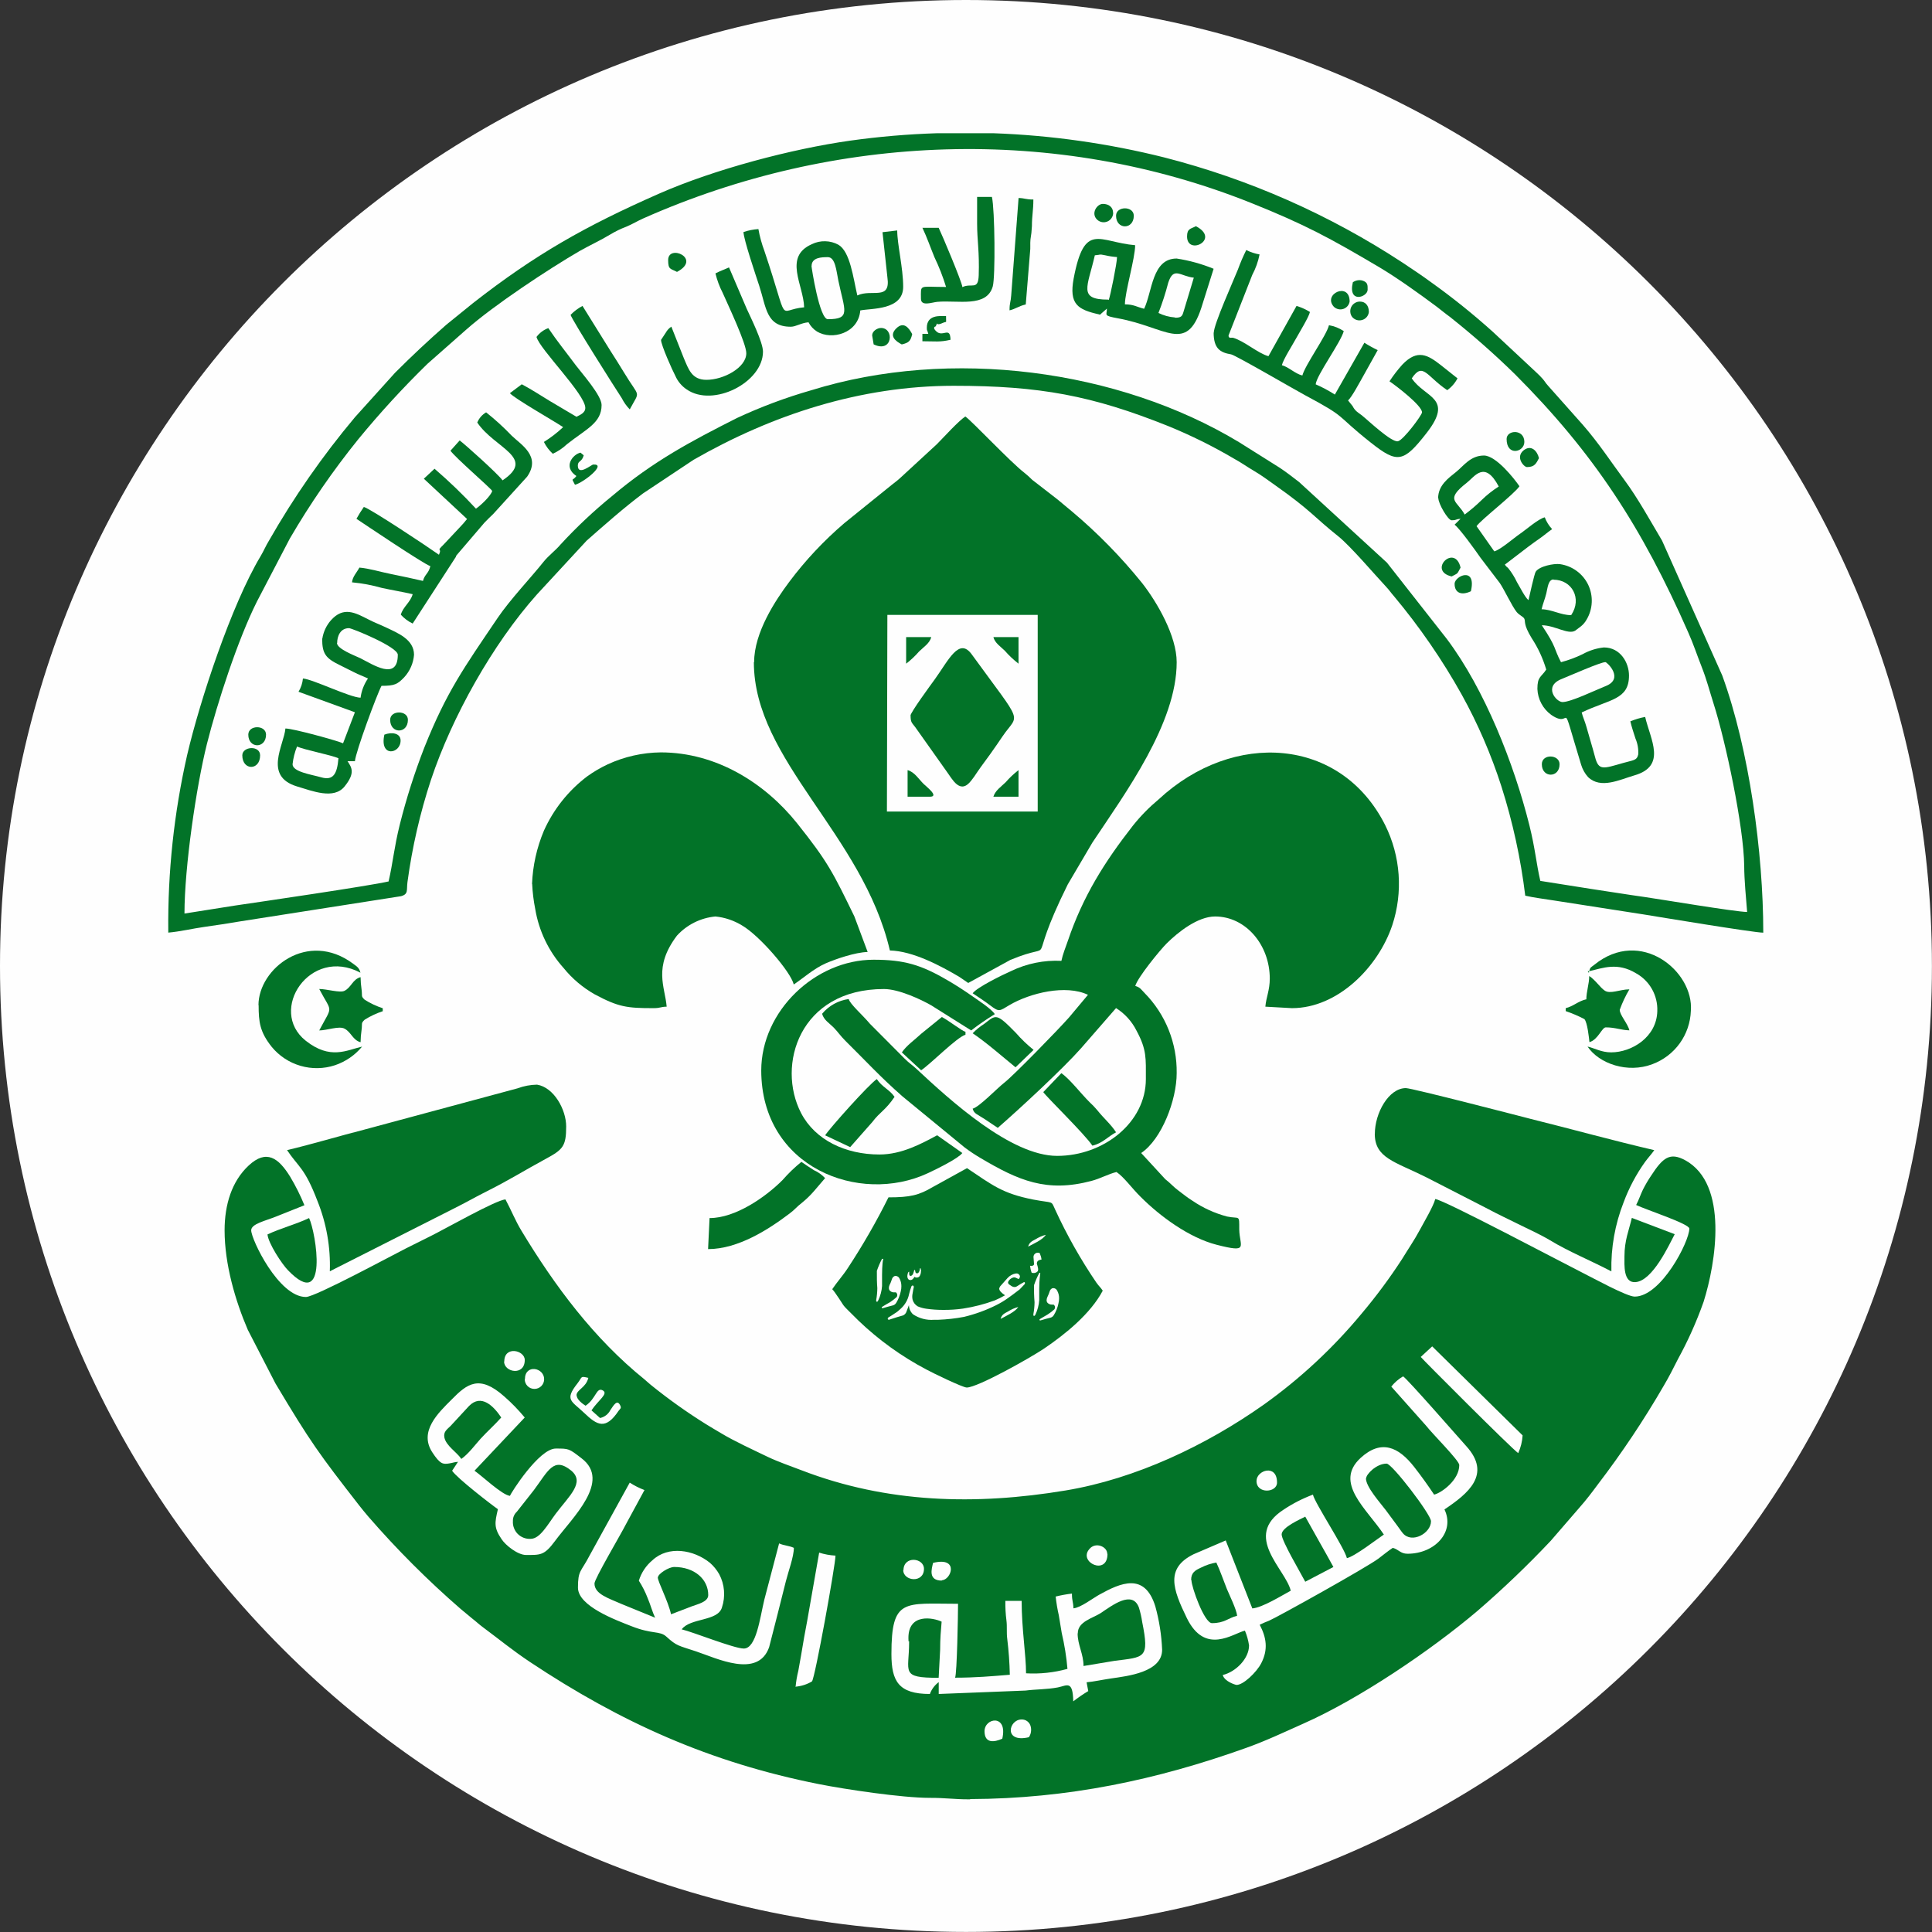
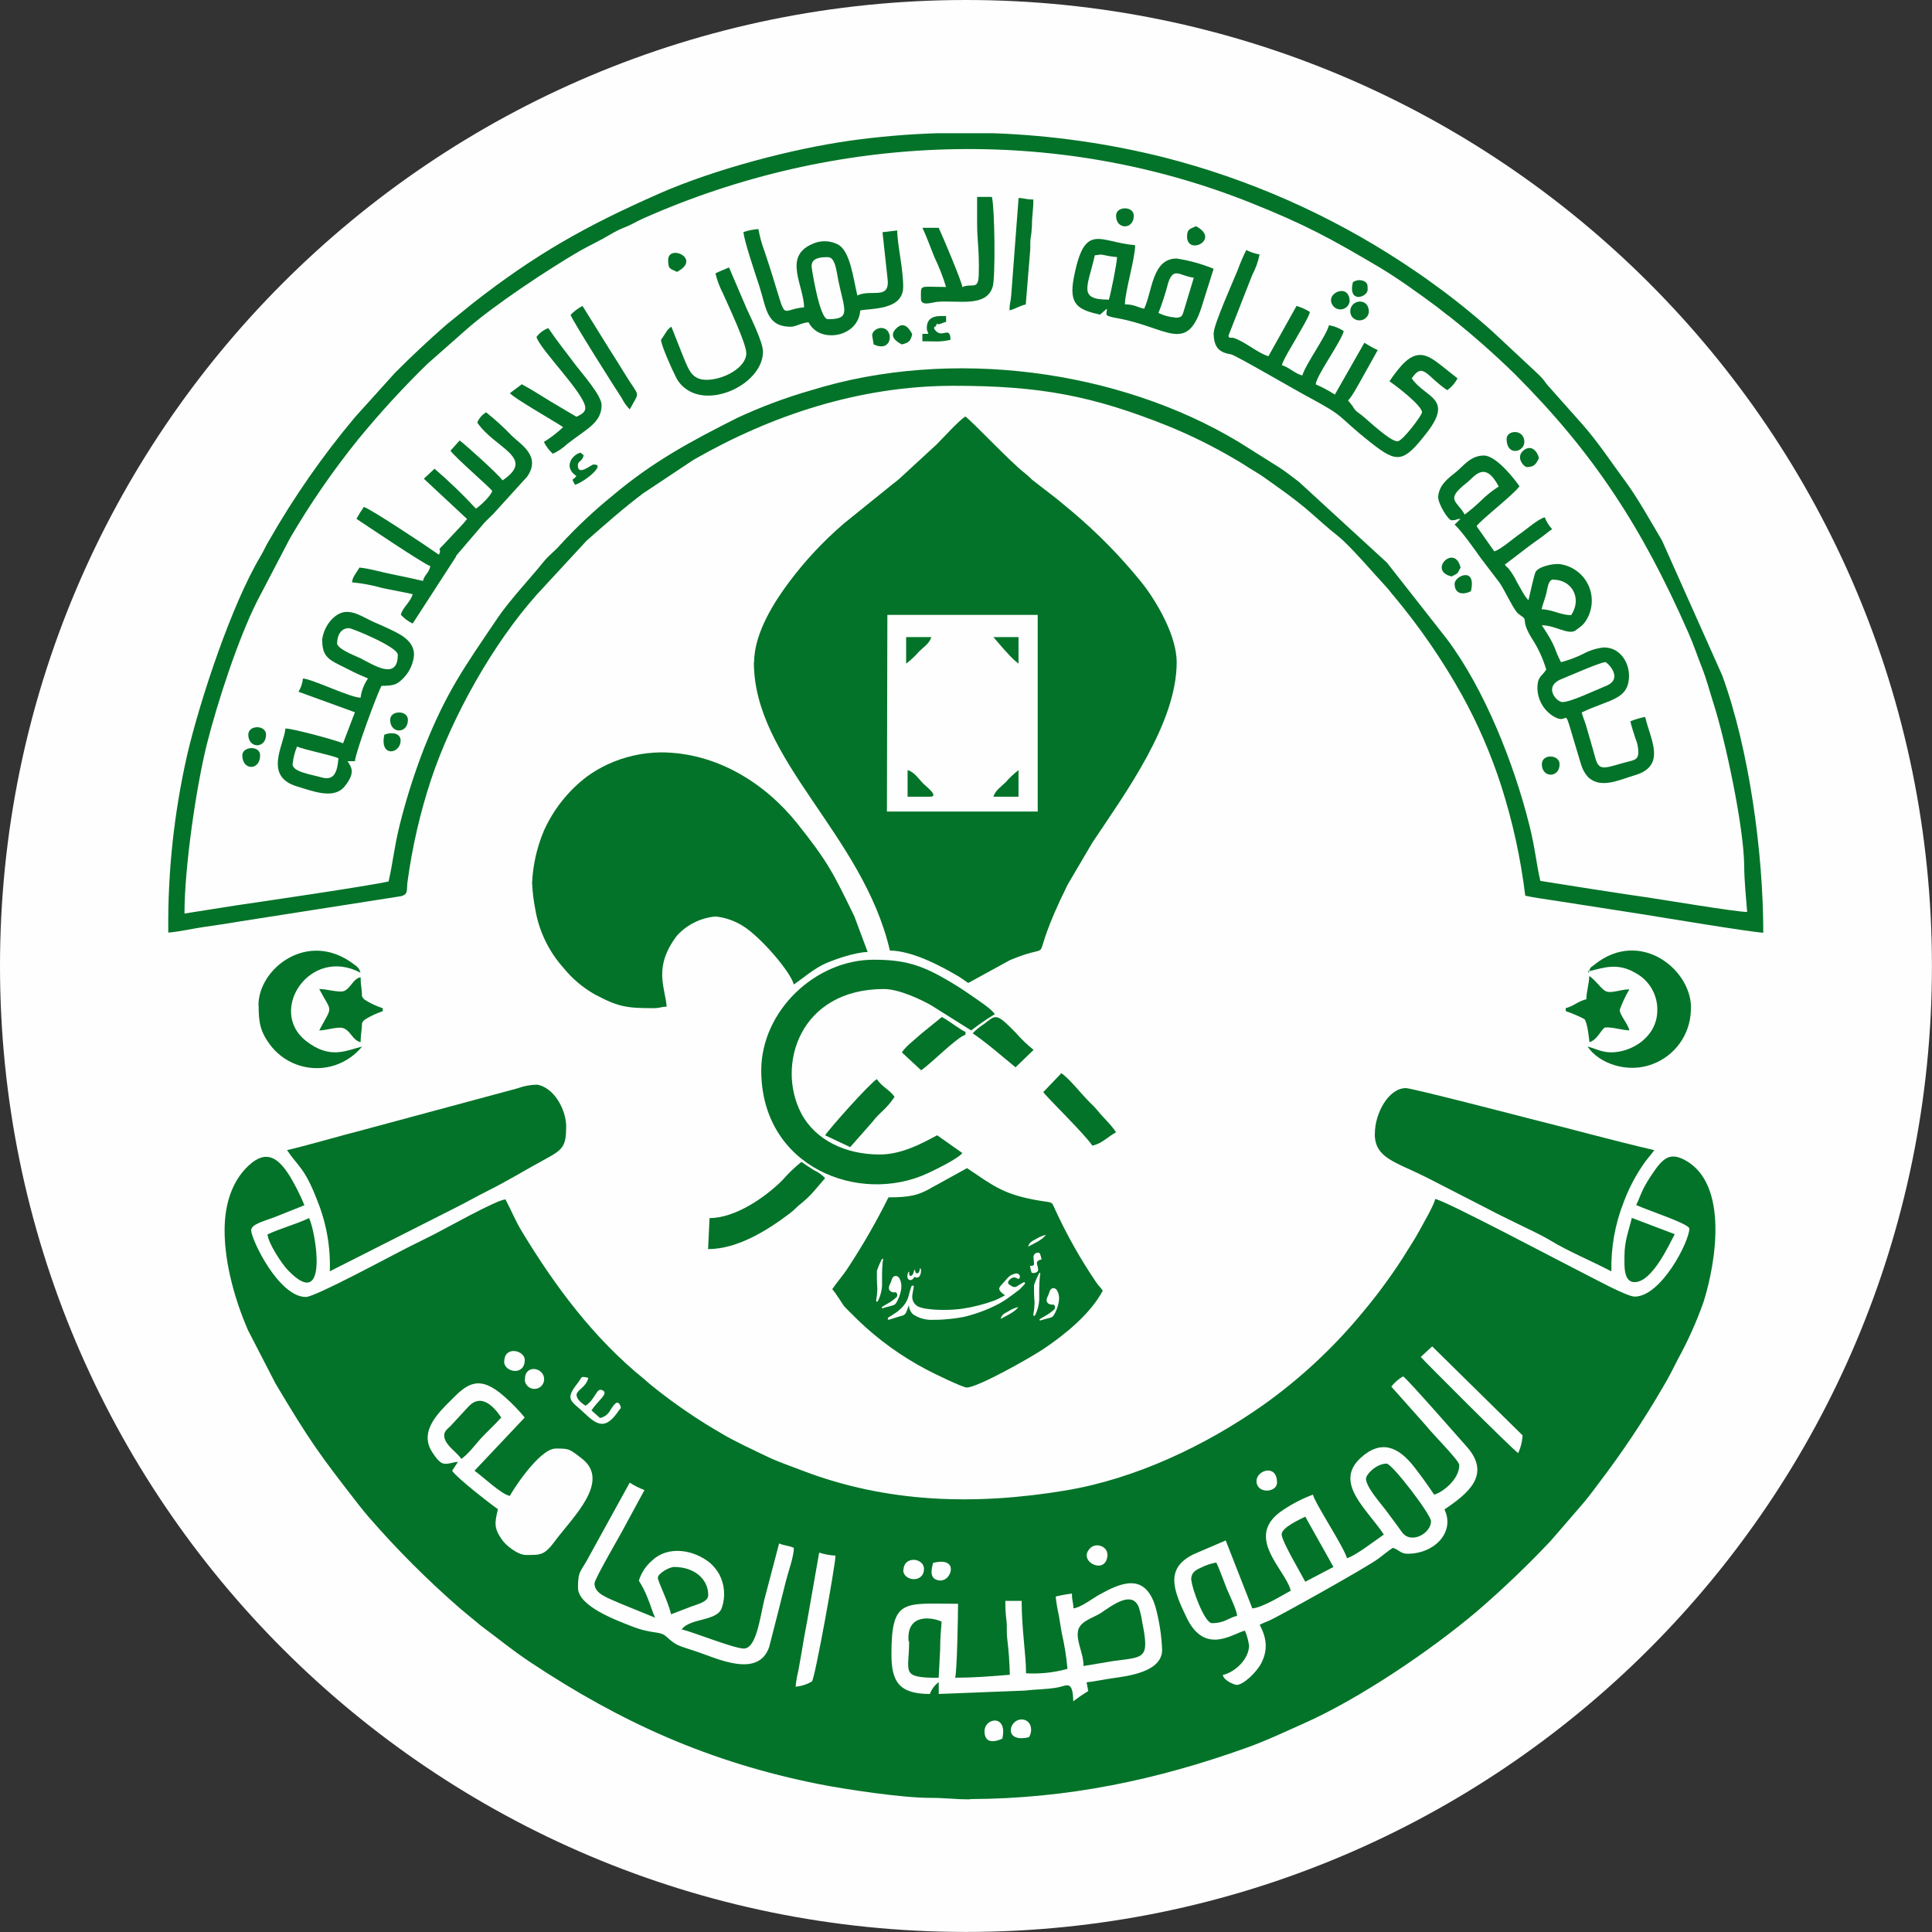
<svg xmlns="http://www.w3.org/2000/svg" width="60" height="60" viewBox="0 0 60 60" fill="none">
  <rect x="0" y="0" width="60" height="60" fill="#333333" stroke="none" />
  <path fill-rule="evenodd" clip-rule="evenodd" d="M30.001 0C46.57 0 59.998 13.432 59.998 30.001C59.998 46.57 46.57 59.998 30.001 59.998C13.432 59.998 0 46.57 0 30.001C0 13.432 13.432 0 30.001 0Z" fill="#FEFEFE" />
  <path fill-rule="evenodd" clip-rule="evenodd" d="M44.12 42.144L44.478 41.813L47.286 44.577C47.275 44.767 47.228 44.954 47.15 45.128C46.952 44.996 44.143 42.18 44.126 42.144M15.661 42.282C15.661 41.784 16.297 41.932 16.297 42.236C16.296 42.74 15.655 42.621 15.655 42.282H15.661ZM17.91 43.337C17.91 43.466 18.101 43.603 18.185 43.656C18.513 43.436 18.519 43.076 18.715 43.178C18.911 43.28 18.584 43.477 18.369 43.8L18.635 44.038C18.703 44.023 18.767 43.994 18.822 43.952C18.877 43.91 18.922 43.856 18.954 43.794C19.06 43.635 19.164 43.457 19.256 43.635C19.312 43.74 19.256 43.748 19.21 43.815C18.806 44.419 18.543 44.262 18.145 43.882C17.747 43.501 17.521 43.484 17.935 42.96C18.094 42.753 18.013 42.731 18.271 42.791C18.198 43.1 17.903 43.157 17.903 43.337H17.91ZM16.302 42.833C16.302 42.355 16.899 42.467 16.899 42.833C16.899 42.913 16.867 42.989 16.811 43.046C16.754 43.103 16.677 43.134 16.597 43.134C16.517 43.134 16.441 43.103 16.384 43.046C16.328 42.989 16.296 42.913 16.296 42.833H16.302ZM43.208 43.062C43.309 42.934 43.434 42.826 43.575 42.744C43.725 42.844 45.253 44.594 45.538 44.913C46.333 45.79 45.59 46.386 44.859 46.877C45.194 47.571 44.563 48.253 43.712 48.253C43.492 48.253 43.437 48.118 43.254 48.07C43.106 48.167 42.961 48.288 42.808 48.404C42.45 48.673 39.691 50.211 39.41 50.333C39.312 50.37 39.215 50.411 39.121 50.458C39.329 50.851 39.39 51.226 39.169 51.653C39.024 51.936 38.599 52.342 38.393 52.326C38.384 52.326 38.031 52.23 37.973 52.019C38.379 51.923 38.791 51.508 38.79 51.1C38.767 50.942 38.724 50.788 38.662 50.641C38.29 50.728 37.424 51.416 36.855 50.244C36.425 49.358 36.184 48.704 37.069 48.268L38.066 47.84L38.892 49.951C39.21 49.926 39.821 49.541 40.085 49.401C39.926 48.729 38.581 47.711 39.864 46.883C40.148 46.693 40.454 46.537 40.774 46.417C40.836 46.686 41.756 48.072 41.829 48.39C42.079 48.333 42.776 47.79 42.977 47.657C42.449 46.861 41.416 46.051 42.253 45.279C42.889 44.696 43.427 44.924 43.924 45.564C44.143 45.845 44.347 46.13 44.538 46.417C44.769 46.363 45.319 45.963 45.319 45.498C45.319 45.358 44.481 44.526 44.29 44.278L43.208 43.062ZM14.736 45.675C14.953 45.82 15.596 46.434 15.838 46.455C15.858 46.379 16.737 44.986 17.26 44.986C17.669 44.986 17.668 44.986 18.056 45.285C19.001 45.998 17.766 47.138 17.235 47.859C16.902 48.309 16.786 48.291 16.336 48.291C16.075 48.291 15.699 47.986 15.581 47.806C15.331 47.442 15.365 47.291 15.463 46.869C15.282 46.746 14.19 45.904 14.041 45.675L14.224 45.398C14.088 45.409 14.081 45.428 13.945 45.449C13.765 45.476 13.67 45.481 13.423 45.099C13.005 44.453 13.605 43.883 14.03 43.46C14.507 42.973 14.886 42.68 15.659 43.367C15.889 43.568 16.102 43.787 16.296 44.022L14.736 45.675ZM39.022 45.993C39.022 45.658 39.659 45.454 39.659 46.04C39.665 46.361 39.022 46.406 39.022 45.993ZM18.462 49.176C18.462 49.506 18.895 49.633 19.302 49.813L20.345 50.239C20.262 50.066 20.198 49.826 20.117 49.639C20.044 49.447 19.951 49.263 19.84 49.09C19.916 48.842 20.063 48.62 20.263 48.454C20.752 47.997 21.537 48.123 22.046 48.533C22.162 48.634 22.259 48.754 22.335 48.887C22.419 49.045 22.47 49.218 22.484 49.396C22.499 49.574 22.477 49.753 22.42 49.923C22.291 50.357 21.435 50.241 21.171 50.601C21.522 50.684 22.799 51.197 23.099 51.197C23.488 51.197 23.599 50.254 23.736 49.682L24.196 47.932C24.336 47.999 24.514 48.002 24.654 48.07C24.654 48.347 24.479 48.813 24.406 49.106L24.148 50.131L23.886 51.155C23.54 52.138 22.25 51.495 21.616 51.285C21.064 51.1 21.023 51.126 20.696 50.828C20.486 50.636 20.27 50.765 19.601 50.499C19.148 50.319 17.949 49.886 17.949 49.305C17.949 48.756 18.042 48.828 18.317 48.295L19.557 46.044C19.701 46.138 19.855 46.215 20.015 46.275L19.434 47.346C19.286 47.642 18.462 49.032 18.462 49.176ZM34.394 48.258C34.394 48.947 33.477 48.516 33.829 48.11C34.019 47.873 34.386 48.031 34.386 48.25L34.394 48.258ZM24.707 52.396C24.722 52.224 24.751 52.053 24.793 51.885C24.825 51.693 24.856 51.549 24.883 51.38C24.942 51.027 25.003 50.664 25.07 50.327L25.44 48.218C25.604 48.271 25.774 48.302 25.947 48.311C25.947 48.594 25.31 52.122 25.216 52.218C25.059 52.312 24.882 52.368 24.699 52.382L24.707 52.396ZM28.058 48.769C28.058 48.307 28.695 48.374 28.695 48.723C28.693 49.176 28.05 49.111 28.05 48.755L28.058 48.769ZM29.252 49.087C28.817 49.087 28.934 48.724 28.977 48.537C29.798 48.333 29.542 49.076 29.244 49.076L29.252 49.087ZM32.785 49.582C32.951 49.541 33.12 49.51 33.29 49.49C33.29 49.733 33.333 49.746 33.336 49.948C33.557 49.931 33.945 49.63 34.147 49.52C34.8 49.159 35.549 48.823 35.879 49.885C36.001 50.325 36.072 50.778 36.091 51.234C36.091 51.933 35.023 52.051 34.499 52.127C34.243 52.164 33.964 52.226 33.745 52.245L33.797 52.518C33.635 52.615 33.48 52.721 33.331 52.837C33.317 52.168 33.135 52.348 32.853 52.404C32.519 52.468 32.158 52.461 31.849 52.502L29.153 52.608V52.24C29.028 52.333 28.932 52.461 28.878 52.608C27.906 52.608 27.684 52.211 27.684 51.368C27.684 49.617 28.082 49.807 29.753 49.807C29.753 50.125 29.721 51.976 29.661 52.102C30.298 52.102 30.796 52.057 31.361 52.011C31.353 51.638 31.326 51.267 31.281 50.897C31.254 50.704 31.281 50.518 31.256 50.325C31.23 50.123 31.219 49.92 31.222 49.716H31.728C31.728 50.582 31.865 51.397 31.865 51.966C32.298 51.991 32.733 51.944 33.151 51.828C33.119 51.453 33.059 51.08 32.973 50.714C32.941 50.516 32.911 50.338 32.882 50.163C32.838 49.972 32.806 49.778 32.785 49.582ZM31.953 53.951C31.157 54.137 31.326 53.4 31.724 53.4C31.79 53.397 31.855 53.418 31.907 53.458C31.96 53.499 31.996 53.556 32.01 53.621C32.024 53.677 32.026 53.735 32.016 53.792C32.007 53.849 31.985 53.903 31.953 53.951ZM30.129 55.88H30.08C29.636 55.88 29.341 55.832 28.872 55.834C28.009 55.834 26.242 55.568 25.44 55.409C22.027 54.731 19.272 53.483 16.466 51.619C15.901 51.242 15.532 50.932 15.013 50.547C14.87 50.442 14.805 50.373 14.658 50.259L14.306 49.967C13.285 49.081 12.328 48.124 11.442 47.103C11.338 46.98 11.241 46.864 11.152 46.749C9.914 45.158 9.642 44.787 8.555 42.965L7.696 41.299C7.309 40.401 6.975 39.261 6.975 38.209C6.975 37.414 7.196 36.69 7.719 36.2C8.275 35.679 8.65 35.961 9.01 36.542C9.18 36.826 9.329 37.123 9.454 37.43L8.569 37.783C8.232 37.918 7.801 38.009 7.801 38.209C7.801 38.486 8.652 40.279 9.5 40.279C9.79 40.279 12.177 38.986 12.621 38.763L13.387 38.381C13.85 38.151 15.39 37.275 15.697 37.248C15.869 37.567 16.003 37.906 16.194 38.222C17.233 39.943 18.448 41.574 20.014 42.837C20.095 42.903 20.12 42.936 20.211 43.008C20.757 43.45 21.33 43.858 21.927 44.23C22.086 44.33 22.224 44.408 22.386 44.505C22.81 44.762 23.405 45.032 23.849 45.247C24.185 45.406 24.537 45.524 24.901 45.664C27.547 46.681 30.294 46.753 33.092 46.288C35.269 45.927 37.458 44.886 39.245 43.624C40.378 42.816 41.401 41.864 42.289 40.792C42.741 40.256 43.158 39.693 43.54 39.105C43.733 38.787 43.924 38.514 44.096 38.192C44.218 37.963 44.522 37.45 44.573 37.237C44.839 37.259 48.536 39.22 49.188 39.548C49.461 39.683 50.522 40.267 50.766 40.267C51.588 40.267 52.464 38.556 52.464 38.155C52.464 38.006 51.127 37.573 50.812 37.422C50.896 37.263 50.939 37.121 51.023 36.944C51.099 36.794 51.184 36.649 51.278 36.51C51.642 35.951 51.859 35.775 52.335 36.032C53.689 36.772 53.29 39.215 52.906 40.431C52.689 41.044 52.423 41.639 52.11 42.209C51.961 42.507 51.83 42.763 51.663 43.046C51.048 44.107 50.366 45.127 49.621 46.102C49.445 46.34 49.252 46.595 49.053 46.818L48.159 47.852C47.438 48.617 46.678 49.343 45.883 50.029C44.431 51.26 42.202 52.767 40.472 53.531C39.897 53.787 39.32 54.062 38.699 54.283C35.914 55.28 33.151 55.861 30.129 55.872V55.88ZM30.575 53.768C30.575 53.34 31.305 53.228 31.127 53.997C30.875 54.11 30.575 54.15 30.575 53.76V53.768Z" fill="#027328" />
  <path fill-rule="evenodd" clip-rule="evenodd" d="M23.412 20.565C23.412 23.614 26.796 25.909 27.636 29.518C28.347 29.535 29.199 29.986 29.797 30.341L30.069 30.527L31.374 29.813C32.974 29.145 31.764 30.282 33.16 27.467L33.925 26.167C34.965 24.607 36.543 22.456 36.543 20.565C36.543 19.753 35.939 18.708 35.468 18.106C34.813 17.294 34.082 16.548 33.284 15.878C33.125 15.752 32.98 15.62 32.807 15.483L32.057 14.902C31.981 14.825 31.9 14.752 31.815 14.684C31.385 14.355 30.185 13.077 29.979 12.934C29.757 13.083 29.318 13.57 29.095 13.795L27.948 14.852C27.859 14.934 27.789 14.98 27.695 15.057L26.221 16.247C25.585 16.791 25.01 17.403 24.509 18.073C24.09 18.634 23.42 19.634 23.42 20.565M27.558 19.096H32.227V25.203H27.544L27.558 19.096Z" fill="#027328" />
-   <path fill-rule="evenodd" clip-rule="evenodd" d="M32.96 29.84C32.421 29.814 31.884 29.923 31.399 30.158C31.13 30.276 30.341 30.663 30.207 30.847C30.393 30.973 30.568 31.083 30.751 31.223C31.036 31.441 31.039 31.398 31.351 31.213C31.988 30.838 33.102 30.566 33.788 30.895L33.202 31.595C32.86 31.982 31.475 33.403 31.191 33.623C30.969 33.793 30.419 34.374 30.207 34.431C30.25 34.591 30.345 34.6 30.573 34.75L30.987 35.027C31.682 34.422 33.022 33.179 33.57 32.558L34.66 31.307C34.933 31.479 35.153 31.722 35.297 32.011C35.615 32.6 35.586 32.867 35.586 33.51C35.586 34.866 34.27 35.897 32.831 35.897C31.393 35.897 29.508 34.17 28.458 33.192C28.32 33.064 28.234 33.017 28.09 32.873L27.015 31.793C26.784 31.516 26.4 31.186 26.357 31.026C26.034 31.07 25.74 31.234 25.531 31.484C25.584 31.678 25.756 31.775 25.888 31.909C26.02 32.043 26.098 32.168 26.254 32.323C26.913 32.974 27.319 33.426 28.022 34.045L29.959 35.636C30.112 35.751 30.271 35.857 30.436 35.955C31.639 36.669 32.505 37.041 33.894 36.675C34.181 36.599 34.428 36.456 34.674 36.398C34.911 36.558 35.152 36.903 35.421 37.167C36.027 37.775 36.931 38.44 37.786 38.658C38.806 38.919 38.494 38.712 38.486 38.181C38.486 37.703 38.503 37.863 38.107 37.78C37.724 37.679 37.362 37.514 37.034 37.291C36.875 37.193 36.754 37.091 36.608 36.983C36.434 36.854 36.35 36.744 36.189 36.621L35.44 35.808C36.076 35.382 36.543 34.164 36.543 33.328C36.55 32.868 36.465 32.41 36.294 31.983C36.123 31.555 35.868 31.166 35.545 30.838C35.437 30.728 35.408 30.661 35.257 30.62C35.327 30.359 36.024 29.506 36.232 29.299C36.581 28.952 37.195 28.462 37.736 28.462C38.683 28.462 39.434 29.339 39.434 30.391C39.434 30.754 39.321 30.973 39.297 31.263L40.123 31.309C41.546 31.309 42.802 30.036 43.239 28.732C43.577 27.707 43.497 26.59 43.017 25.623C41.642 22.889 38.301 22.671 35.981 24.827C35.689 25.07 35.422 25.342 35.185 25.639C34.299 26.773 33.633 27.833 33.164 29.216C33.089 29.433 33.005 29.635 32.962 29.843" fill="#027328" />
  <path fill-rule="evenodd" clip-rule="evenodd" d="M29.087 4.138H30.864C32.65 4.203 34.423 4.455 36.156 4.889C38.783 5.561 41.281 6.663 43.548 8.15C43.867 8.363 44.145 8.545 44.446 8.767C45.111 9.242 45.748 9.754 46.356 10.3L47.71 11.564C47.782 11.63 47.851 11.699 47.915 11.772C47.992 11.864 47.99 11.883 48.075 11.977L49.155 13.192C49.658 13.769 50.024 14.336 50.457 14.92C50.855 15.455 51.27 16.204 51.617 16.79L53.487 20.98C54.323 23.277 54.76 26.487 54.76 28.955V28.965C54.466 28.965 51.418 28.459 51.054 28.4L48.272 27.967C47.97 27.918 47.635 27.879 47.368 27.816C47.228 26.665 46.98 25.529 46.628 24.424C46.311 23.436 45.898 22.48 45.395 21.572C44.79 20.488 44.084 19.464 43.288 18.512C43.189 18.401 43.155 18.338 43.058 18.235C42.702 17.855 41.944 16.962 41.562 16.656C40.784 16.036 40.739 15.873 39.581 15.055C39.372 14.909 39.191 14.769 38.952 14.629C38.714 14.489 38.561 14.374 38.325 14.245C37.665 13.856 36.977 13.516 36.267 13.227C33.922 12.289 32.301 11.981 29.618 11.981C26.715 11.981 23.973 12.884 21.54 14.279L19.969 15.324C19.364 15.779 18.785 16.292 18.219 16.79L16.675 18.461C15.298 20.005 14.036 22.263 13.385 24.216C13.045 25.248 12.801 26.31 12.655 27.388C12.62 27.645 12.693 27.766 12.454 27.832L7.454 28.615C7.064 28.681 6.73 28.732 6.34 28.787C6.001 28.834 5.582 28.933 5.226 28.963V28.93C5.207 27.084 5.404 25.243 5.813 23.444C6.213 21.736 7.19 18.781 8.092 17.274C8.196 17.1 8.251 16.956 8.35 16.796C9.125 15.438 10.02 14.152 11.025 12.955L12.267 11.578C12.79 11.054 13.296 10.58 13.858 10.087L14.695 9.409C16.624 7.902 18.176 7.022 20.479 6.009C22.189 5.258 24.589 4.623 26.41 4.367C27.297 4.243 28.191 4.167 29.087 4.138ZM12.071 27.373C11.48 27.512 8.008 28.019 7.311 28.121L5.729 28.371C5.729 26.929 6.096 24.419 6.427 23.1C6.746 21.837 7.382 19.873 7.979 18.682L9.002 16.723C9.63 15.646 10.339 14.617 11.122 13.647C11.796 12.825 12.515 12.041 13.275 11.299L14.471 10.244C15.325 9.485 17.039 8.355 17.996 7.798C18.314 7.618 18.643 7.469 18.951 7.283C19.108 7.188 19.274 7.107 19.446 7.042C19.646 6.959 19.791 6.866 19.971 6.786C25.929 4.138 32.784 3.869 38.865 6.307C40.533 6.975 41.308 7.396 42.843 8.304C43.4 8.635 44.085 9.127 44.612 9.52C44.771 9.64 44.866 9.724 45.024 9.838C45.728 10.396 46.403 10.99 47.045 11.618C49.496 14.07 50.996 16.379 52.429 19.639C52.588 19.992 52.704 20.35 52.854 20.729C53.003 21.108 53.089 21.45 53.214 21.843C53.591 23.019 54.156 25.681 54.168 26.897C54.168 27.311 54.226 27.919 54.259 28.322C53.909 28.322 51.507 27.918 51.054 27.854C50.53 27.781 50.013 27.695 49.462 27.614L47.836 27.357C47.709 26.807 47.677 26.353 47.497 25.631C47.02 23.721 46.106 21.404 44.931 19.841L43.073 17.474L40.346 14.971C40.138 14.812 39.963 14.672 39.739 14.524L38.473 13.728C34.735 11.475 29.524 10.777 25.197 12.119C24.407 12.345 23.636 12.633 22.891 12.98C21.459 13.703 20.284 14.328 19.017 15.398C18.445 15.862 17.908 16.367 17.409 16.909C17.249 17.1 17.041 17.248 16.885 17.442C16.487 17.942 15.841 18.62 15.453 19.193C14.405 20.743 13.872 21.48 13.18 23.21C12.875 23.994 12.619 24.796 12.415 25.611C12.238 26.323 12.201 26.803 12.071 27.36V27.373Z" fill="#027328" />
  <path fill-rule="evenodd" clip-rule="evenodd" d="M16.527 27.453C16.539 27.714 16.571 27.973 16.622 28.23C16.735 28.911 17.04 29.546 17.501 30.06C17.769 30.392 18.098 30.67 18.47 30.881C19.21 31.276 19.471 31.309 20.29 31.309C20.521 31.309 20.497 31.268 20.704 31.263C20.653 30.644 20.279 30.042 21.023 29.057C21.333 28.717 21.759 28.505 22.218 28.462C22.51 28.491 22.791 28.586 23.042 28.739C23.578 29.047 24.559 30.181 24.651 30.574C24.952 30.373 25.267 30.084 25.647 29.916C25.947 29.786 26.561 29.573 26.946 29.565L26.534 28.462C25.875 27.106 25.708 26.761 24.75 25.562C23.763 24.33 22.258 23.366 20.52 23.366C19.95 23.372 19.388 23.499 18.871 23.738C18.648 23.843 18.434 23.968 18.234 24.112C17.652 24.553 17.19 25.133 16.891 25.799C16.67 26.324 16.545 26.884 16.523 27.453" fill="#027328" />
  <path fill-rule="evenodd" clip-rule="evenodd" d="M31.93 38.716C31.966 38.577 32.054 38.545 32.161 38.486C32.259 38.425 32.366 38.378 32.479 38.348C32.377 38.507 32.103 38.623 31.928 38.716M31.075 40.958C31.112 40.82 31.199 40.788 31.306 40.729C31.404 40.666 31.511 40.619 31.624 40.59C31.526 40.742 31.252 40.864 31.077 40.958H31.075ZM28.601 39.468C28.603 39.518 28.593 39.567 28.57 39.612C28.563 39.63 28.55 39.646 28.534 39.658C28.517 39.669 28.498 39.675 28.478 39.675C28.465 39.677 28.453 39.677 28.44 39.675C28.426 39.669 28.412 39.662 28.4 39.653C28.388 39.676 28.372 39.697 28.354 39.715C28.344 39.727 28.332 39.736 28.319 39.742C28.305 39.749 28.291 39.753 28.276 39.753C28.262 39.754 28.248 39.751 28.235 39.746C28.223 39.74 28.211 39.731 28.203 39.72C28.186 39.693 28.177 39.661 28.179 39.629C28.179 39.609 28.182 39.59 28.187 39.57C28.187 39.55 28.201 39.529 28.211 39.504L28.235 39.492C28.235 39.492 28.235 39.508 28.235 39.523C28.234 39.534 28.234 39.546 28.235 39.558C28.234 39.574 28.238 39.59 28.246 39.604C28.248 39.61 28.252 39.615 28.258 39.619C28.263 39.623 28.269 39.624 28.276 39.624C28.309 39.624 28.336 39.602 28.357 39.559C28.372 39.521 28.384 39.482 28.392 39.441H28.416C28.419 39.465 28.424 39.487 28.43 39.51C28.434 39.52 28.44 39.529 28.449 39.535C28.457 39.541 28.467 39.544 28.478 39.545C28.508 39.545 28.53 39.526 28.548 39.486C28.562 39.456 28.569 39.423 28.569 39.391H28.593C28.593 39.405 28.593 39.422 28.602 39.44C28.612 39.457 28.601 39.453 28.601 39.468ZM27.428 39.101C27.418 39.149 27.411 39.198 27.407 39.247C27.399 39.33 27.394 39.445 27.393 39.589C27.391 39.734 27.393 39.873 27.393 39.938C27.382 40.092 27.342 40.242 27.276 40.382C27.264 40.411 27.251 40.425 27.241 40.425C27.236 40.426 27.23 40.426 27.224 40.425C27.211 40.417 27.208 40.401 27.211 40.374C27.233 40.252 27.245 40.128 27.246 40.003C27.233 39.844 27.229 39.666 27.232 39.467C27.275 39.34 27.328 39.216 27.391 39.098C27.396 39.094 27.403 39.092 27.409 39.092C27.416 39.092 27.422 39.094 27.428 39.098V39.101ZM32.87 40.485C32.843 40.612 32.795 40.733 32.727 40.843C32.715 40.864 32.698 40.882 32.678 40.896C32.659 40.91 32.636 40.92 32.613 40.925L32.471 40.961L32.312 41.007C32.296 41.007 32.285 41.007 32.282 40.992C32.278 40.976 32.294 40.965 32.318 40.95L32.538 40.821C32.611 40.775 32.681 40.721 32.745 40.662C32.753 40.649 32.759 40.634 32.762 40.618C32.765 40.603 32.764 40.587 32.761 40.571C32.754 40.55 32.74 40.53 32.722 40.516C32.705 40.517 32.687 40.517 32.67 40.516C32.641 40.517 32.612 40.512 32.586 40.499C32.56 40.487 32.538 40.469 32.52 40.446C32.508 40.425 32.502 40.401 32.503 40.377C32.505 40.344 32.513 40.312 32.527 40.282C32.541 40.252 32.555 40.221 32.568 40.189C32.581 40.158 32.592 40.123 32.605 40.086C32.62 40.05 32.648 40.022 32.684 40.006C32.714 40.001 32.744 40.005 32.77 40.019C32.797 40.032 32.818 40.054 32.831 40.081C32.872 40.155 32.893 40.239 32.891 40.323C32.891 40.377 32.884 40.43 32.87 40.482V40.485ZM32.307 39.54C32.307 39.574 32.296 39.623 32.29 39.687C32.283 39.75 32.275 39.882 32.274 40.027C32.272 40.172 32.274 40.312 32.274 40.377C32.263 40.531 32.224 40.682 32.159 40.821C32.145 40.85 32.134 40.864 32.123 40.864C32.117 40.866 32.111 40.866 32.105 40.864C32.094 40.864 32.089 40.84 32.092 40.815C32.115 40.693 32.127 40.569 32.129 40.444C32.114 40.266 32.109 40.087 32.114 39.908C32.157 39.78 32.21 39.657 32.274 39.538C32.285 39.521 32.307 39.524 32.307 39.54ZM32.325 39.018C32.335 39.05 32.342 39.083 32.345 39.117L32.302 39.125C32.229 39.145 32.196 39.187 32.202 39.252C32.217 39.296 32.229 39.34 32.237 39.386C32.247 39.44 32.237 39.478 32.21 39.497C32.193 39.511 32.174 39.521 32.153 39.527C32.117 39.538 32.08 39.538 32.044 39.527L32.033 39.511C32.011 39.446 31.996 39.378 31.989 39.309C32.013 39.315 32.038 39.315 32.062 39.309C32.074 39.307 32.085 39.302 32.094 39.294C32.103 39.286 32.11 39.275 32.113 39.263C32.113 39.217 32.102 39.145 32.097 39.053C32.093 39.019 32.102 38.984 32.123 38.956C32.145 38.929 32.176 38.91 32.21 38.905C32.234 38.902 32.259 38.905 32.282 38.913L32.297 38.931C32.304 38.961 32.314 38.99 32.326 39.018H32.325ZM31.819 39.884L31.667 40.043C31.508 40.166 31.389 40.253 31.312 40.307C31.192 40.394 31.065 40.47 30.932 40.536C30.616 40.693 30.284 40.813 29.942 40.896C29.676 40.947 29.406 40.977 29.135 40.987C29.094 40.989 29.052 40.989 29.011 40.987C28.778 41.006 28.546 40.946 28.352 40.815C28.275 40.741 28.23 40.639 28.227 40.532C28.209 40.579 28.185 40.646 28.152 40.732C28.144 40.758 28.13 40.781 28.113 40.801C28.095 40.822 28.074 40.838 28.05 40.85C27.95 40.877 27.802 40.922 27.606 40.987C27.599 40.987 27.593 40.985 27.587 40.982C27.581 40.979 27.576 40.974 27.572 40.969C27.569 40.959 27.569 40.948 27.573 40.938C27.577 40.928 27.584 40.919 27.593 40.913C27.66 40.874 27.725 40.832 27.787 40.789C27.853 40.75 27.913 40.702 27.967 40.648C28.102 40.529 28.195 40.369 28.231 40.193C28.251 40.108 28.277 40.024 28.308 39.943C28.324 39.924 28.34 39.919 28.355 39.925C28.371 39.932 28.383 39.957 28.378 39.973C28.363 40.038 28.352 40.105 28.341 40.172C28.327 40.234 28.327 40.299 28.341 40.361C28.364 40.449 28.422 40.524 28.5 40.57C28.584 40.606 28.671 40.63 28.761 40.643C28.941 40.669 29.122 40.681 29.304 40.68C29.505 40.681 29.706 40.668 29.905 40.64C30.243 40.588 30.574 40.503 30.894 40.385C31.003 40.339 31.11 40.286 31.212 40.226C31.093 40.148 31.032 40.08 31.031 40.016C31.039 39.982 31.056 39.951 31.08 39.927L31.288 39.693C31.358 39.614 31.452 39.563 31.556 39.548C31.576 39.546 31.596 39.549 31.614 39.557C31.633 39.566 31.648 39.579 31.659 39.596C31.669 39.61 31.675 39.626 31.675 39.644C31.675 39.661 31.669 39.677 31.659 39.691C31.659 39.704 31.647 39.714 31.628 39.72C31.602 39.71 31.578 39.699 31.554 39.685C31.527 39.671 31.495 39.667 31.465 39.675C31.43 39.685 31.397 39.703 31.37 39.727C31.342 39.752 31.32 39.782 31.306 39.815C31.304 39.831 31.307 39.846 31.314 39.86C31.32 39.874 31.331 39.886 31.344 39.893L31.424 39.946C31.45 39.962 31.48 39.971 31.511 39.97C31.537 39.971 31.562 39.963 31.583 39.947C31.672 39.89 31.742 39.847 31.801 39.817C31.805 39.817 31.809 39.817 31.813 39.818C31.817 39.819 31.82 39.822 31.823 39.824C31.826 39.827 31.829 39.83 31.83 39.834C31.832 39.838 31.833 39.842 31.833 39.846L31.819 39.884ZM27.974 40.105C27.947 40.232 27.899 40.353 27.832 40.463C27.819 40.484 27.802 40.502 27.782 40.516C27.762 40.53 27.74 40.54 27.716 40.544L27.574 40.581L27.415 40.627C27.397 40.627 27.388 40.627 27.383 40.611C27.378 40.595 27.396 40.584 27.42 40.57C27.493 40.525 27.566 40.482 27.641 40.441C27.713 40.393 27.782 40.34 27.846 40.282C27.855 40.269 27.861 40.254 27.864 40.238C27.867 40.222 27.866 40.206 27.862 40.191C27.855 40.169 27.842 40.15 27.824 40.135C27.806 40.137 27.789 40.137 27.771 40.135C27.743 40.137 27.714 40.132 27.688 40.12C27.662 40.108 27.639 40.09 27.622 40.067C27.61 40.046 27.604 40.022 27.604 39.998C27.606 39.965 27.614 39.932 27.628 39.901C27.644 39.872 27.658 39.842 27.669 39.811C27.682 39.779 27.695 39.744 27.706 39.707C27.721 39.671 27.75 39.643 27.786 39.628C27.815 39.622 27.845 39.626 27.871 39.64C27.898 39.653 27.919 39.674 27.932 39.701C27.974 39.775 27.994 39.859 27.993 39.944C27.994 39.998 27.987 40.053 27.974 40.105ZM27.59 37.19C27.215 37.943 26.795 38.673 26.333 39.376C26.174 39.621 25.997 39.811 25.846 40.037C25.875 40.069 25.903 40.103 25.928 40.139C26.341 40.726 26.019 40.371 26.66 41.012C27.289 41.615 27.999 42.126 28.769 42.531C28.946 42.629 29.898 43.091 30.023 43.091C30.356 43.091 31.976 42.182 32.422 41.883C33.089 41.432 33.868 40.799 34.247 40.083C34.174 39.973 34.133 39.952 34.045 39.827C33.559 39.111 33.133 38.357 32.772 37.572C32.63 37.267 32.743 37.379 32.086 37.253C31.121 37.062 30.821 36.806 30.031 36.278L28.965 36.866C28.54 37.118 28.271 37.185 27.59 37.185V37.19Z" fill="#027328" />
  <path fill-rule="evenodd" clip-rule="evenodd" d="M8.913 35.716C9.275 36.258 9.46 36.255 9.858 37.296C10.138 37.99 10.269 38.734 10.243 39.481L14.115 37.522C14.459 37.35 14.712 37.204 15.049 37.032C15.813 36.652 16.264 36.36 16.946 35.991C17.483 35.701 17.583 35.598 17.583 34.982C17.583 34.459 17.201 33.768 16.679 33.685C16.474 33.688 16.27 33.726 16.077 33.798L11.303 35.084C10.518 35.285 9.712 35.528 8.906 35.721" fill="#027328" />
  <path fill-rule="evenodd" clip-rule="evenodd" d="M42.695 35.211C42.695 35.967 43.322 36.075 44.287 36.558L46.197 37.538C46.515 37.71 46.833 37.856 47.151 38.015C47.47 38.175 47.829 38.334 48.124 38.51C48.708 38.867 49.43 39.16 50.043 39.484C50.026 38.751 50.155 38.022 50.423 37.339C50.589 36.892 50.814 36.468 51.092 36.08C51.184 35.954 51.299 35.832 51.375 35.719C50.088 35.42 48.81 35.065 47.527 34.746C47.368 34.705 43.847 33.792 43.661 33.792C43.128 33.792 42.697 34.565 42.697 35.214" fill="#027328" />
  <path fill-rule="evenodd" clip-rule="evenodd" d="M23.641 33.238C23.641 36.262 26.692 37.425 28.814 36.435C29.067 36.317 29.76 35.98 29.886 35.808L29.104 35.257C28.627 35.512 28.008 35.854 27.314 35.854C26.259 35.854 25.315 35.405 24.88 34.57C24.108 33.087 24.826 30.715 27.452 30.715C27.915 30.715 28.609 31.043 28.919 31.221L30.161 32.001C30.396 31.819 30.641 31.65 30.895 31.495C30.783 31.326 30.39 31.075 30.207 30.945C29.963 30.773 29.683 30.591 29.424 30.442C28.608 29.964 28.081 29.805 27.131 29.805C25.321 29.805 23.641 31.396 23.641 33.249" fill="#027328" />
  <path fill-rule="evenodd" clip-rule="evenodd" d="M44.669 15.469C44.669 15.647 44.971 16.158 45.081 16.158C45.254 16.158 45.168 16.128 45.358 16.112L45.173 16.295C45.332 16.411 45.845 17.126 45.981 17.325L46.577 18.106C46.717 18.311 46.957 18.829 47.1 19.005C47.178 19.102 47.299 19.147 47.334 19.206C47.388 19.297 47.29 19.365 47.57 19.822C47.767 20.122 47.918 20.45 48.02 20.794C47.861 21.036 47.745 21.007 47.745 21.393C47.751 21.551 47.792 21.706 47.867 21.846C47.941 21.986 48.046 22.108 48.175 22.201C48.88 22.69 48.405 21.455 49.104 23.751C49.147 23.893 49.22 24.023 49.319 24.133C49.712 24.513 50.301 24.213 50.751 24.082C51.773 23.791 51.254 22.968 51.092 22.265C50.934 22.294 50.78 22.34 50.632 22.402C50.673 22.577 50.73 22.748 50.791 22.936C50.858 23.092 50.888 23.261 50.877 23.43C50.835 23.624 50.718 23.605 50.412 23.694C49.787 23.872 49.647 23.944 49.534 23.504C49.494 23.345 49.444 23.186 49.403 23.04C49.362 22.893 49.308 22.712 49.269 22.575C49.217 22.386 49.158 22.279 49.121 22.126C49.992 21.709 50.59 21.739 50.59 20.979C50.59 20.582 50.323 20.107 49.81 20.107C49.578 20.131 49.353 20.203 49.148 20.317C48.934 20.421 48.709 20.504 48.478 20.565C48.245 20.123 48.359 20.131 47.882 19.418C48.286 19.418 48.695 19.72 48.919 19.586L49.104 19.446C49.172 19.39 49.228 19.323 49.271 19.246C49.369 19.083 49.424 18.899 49.433 18.71C49.442 18.521 49.404 18.332 49.323 18.161C49.241 17.991 49.118 17.843 48.965 17.731C48.812 17.619 48.634 17.547 48.447 17.52C48.26 17.494 47.8 17.583 47.691 17.758C47.649 17.825 47.498 18.512 47.469 18.638C47.363 18.558 47.2 18.227 47.11 18.078C47.038 17.926 46.95 17.784 46.846 17.653C46.791 17.592 46.801 17.627 46.734 17.535L47.463 16.978C47.595 16.878 47.705 16.801 47.836 16.709C47.966 16.617 48.081 16.515 48.203 16.433C48.103 16.327 48.026 16.202 47.974 16.066C47.775 16.112 47.396 16.448 47.202 16.58C47.008 16.712 46.599 17.072 46.406 17.123L45.856 16.341C45.986 16.147 47.024 15.347 47.188 15.101C47.029 14.867 46.461 14.147 46.085 14.147C45.668 14.147 45.458 14.465 45.219 14.658C44.98 14.85 44.662 15.073 44.662 15.477M45.488 15.982C45.261 15.552 44.852 15.538 45.553 14.992C45.798 14.802 46.106 14.28 46.545 15.109C46.351 15.232 46.171 15.375 46.007 15.536C45.846 15.693 45.675 15.839 45.494 15.974L45.488 15.982ZM48.243 18.003C48.817 18.003 49.142 18.585 48.794 19.104C48.467 19.104 48.203 18.927 47.875 18.921C47.918 18.738 47.974 18.623 48.023 18.424C48.062 18.273 48.076 17.995 48.249 17.995L48.243 18.003ZM48.525 21.803C48.33 21.803 47.92 21.316 48.498 21.087C48.77 20.977 49.706 20.563 49.857 20.563C49.909 20.563 50.45 21.076 49.865 21.307C49.538 21.437 48.786 21.803 48.525 21.803Z" fill="#027328" />
  <path fill-rule="evenodd" clip-rule="evenodd" d="M37.691 10.327C37.691 10.814 37.882 10.948 38.233 11.005C38.363 11.026 40.287 12.146 40.523 12.27C41.891 13.001 41.422 12.837 42.577 13.75C43.398 14.4 43.588 14.365 44.302 13.45C45.165 12.345 44.251 12.361 43.844 11.75C44.193 11.228 44.301 11.686 44.945 12.117C45.079 12.022 45.188 11.896 45.264 11.75L44.753 11.344C44.347 11.026 44.024 10.828 43.551 11.323C43.405 11.486 43.271 11.659 43.152 11.842C43.347 11.973 44.162 12.593 44.162 12.806C44.162 12.891 43.58 13.672 43.413 13.704C43.206 13.741 42.491 13.056 42.286 12.893C42.231 12.856 42.178 12.816 42.127 12.773C42.077 12.728 42.037 12.674 42.008 12.614L41.864 12.434C41.972 12.356 42.253 11.823 42.342 11.669L42.786 10.873C42.643 10.805 42.505 10.729 42.372 10.644L41.455 12.254C41.266 12.132 41.067 12.026 40.86 11.936C40.882 11.661 41.638 10.634 41.732 10.283C41.593 10.19 41.437 10.128 41.272 10.1C41.197 10.418 40.534 11.33 40.446 11.661C40.219 11.607 40.023 11.398 39.81 11.342C39.849 11.169 40.136 10.72 40.239 10.531C40.343 10.341 40.644 9.854 40.682 9.689C40.552 9.608 40.412 9.545 40.265 9.501L39.393 11.062C39.065 10.973 38.637 10.585 38.291 10.489C38.252 10.478 38.153 10.526 38.153 10.419L38.89 8.538C38.996 8.338 39.073 8.124 39.117 7.902C38.973 7.877 38.834 7.831 38.704 7.765C38.605 7.963 38.518 8.167 38.443 8.374C38.303 8.724 37.695 10.071 37.695 10.335" fill="#027328" />
-   <path fill-rule="evenodd" clip-rule="evenodd" d="M28.279 22.218C28.279 22.438 28.317 22.441 28.422 22.58L29.393 23.95C29.574 24.192 29.814 24.698 30.163 24.241C30.231 24.154 30.284 24.082 30.354 23.972C30.488 23.775 30.626 23.598 30.758 23.412C30.89 23.226 31.002 23.065 31.134 22.869C31.643 22.117 31.824 22.588 30.179 20.323C29.784 19.777 29.456 20.508 29.03 21.098C28.92 21.249 28.275 22.125 28.275 22.227" fill="#027328" />
  <path fill-rule="evenodd" clip-rule="evenodd" d="M14.826 13.128C15.364 13.924 16.664 14.21 15.607 14.918C15.483 14.734 14.403 13.765 14.275 13.679L13.99 13.997C14.129 14.201 15.213 15.136 15.286 15.246C15.243 15.405 14.918 15.705 14.781 15.797C14.377 15.36 13.947 14.946 13.495 14.557L13.163 14.867L14.505 16.118C14.431 16.212 14.352 16.302 14.269 16.387L13.779 16.909C13.519 17.166 13.744 16.979 13.632 17.228C13.242 16.952 11.49 15.79 11.299 15.744C11.216 15.863 11.14 15.985 11.07 16.112C11.248 16.231 13.198 17.544 13.365 17.581C13.309 17.82 13.191 17.829 13.136 18.041C12.808 17.965 12.509 17.901 12.152 17.829C11.834 17.767 11.466 17.652 11.161 17.627C11.083 17.777 10.948 17.907 10.932 18.085C11.246 18.114 11.557 18.172 11.861 18.259C12.195 18.331 12.498 18.38 12.816 18.453C12.749 18.703 12.515 18.846 12.448 19.09C12.552 19.205 12.677 19.298 12.816 19.365L14.156 17.296C14.156 17.287 14.17 17.259 14.174 17.25L15.044 16.233C15.144 16.128 15.217 16.059 15.321 15.959L16.37 14.804C16.815 14.167 16.177 13.808 15.892 13.531C15.644 13.271 15.378 13.029 15.097 12.806C14.972 12.879 14.875 12.991 14.821 13.125" fill="#027328" />
  <path fill-rule="evenodd" clip-rule="evenodd" d="M10.005 19.831C10.005 20.309 10.118 20.444 10.555 20.657L10.985 20.872C11.144 20.955 11.276 20.998 11.428 21.071C11.305 21.249 11.226 21.453 11.198 21.668C10.864 21.66 9.72 21.096 9.408 21.071C9.394 21.217 9.347 21.358 9.271 21.483L11.022 22.12L10.654 23.084C10.495 23.008 9.107 22.624 8.864 22.624C8.821 23.137 8.173 24.106 9.223 24.423C9.701 24.564 10.366 24.84 10.702 24.423C11.038 24.006 10.925 23.839 10.793 23.64H11.022C11.046 23.347 11.703 21.571 11.848 21.299C12.249 21.299 12.343 21.253 12.551 21.036C12.729 20.843 12.838 20.596 12.858 20.334C12.858 19.857 12.349 19.659 12.002 19.492C11.795 19.394 11.625 19.333 11.434 19.233C11.033 19.029 10.667 18.824 10.275 19.266C10.136 19.425 10.044 19.621 10.011 19.83M10.471 19.966C10.471 19.764 10.565 19.508 10.839 19.508C10.928 19.508 12.354 20.089 12.354 20.334C12.354 21.159 11.58 20.637 11.19 20.441C11.015 20.358 10.465 20.153 10.465 19.968L10.471 19.966ZM9.086 23.734C9.107 23.544 9.153 23.359 9.225 23.183C9.441 23.286 10.299 23.449 10.511 23.549C10.47 24.034 10.352 24.251 9.97 24.139C9.666 24.052 9.086 23.971 9.086 23.734Z" fill="#027328" />
  <path fill-rule="evenodd" clip-rule="evenodd" d="M23.09 7.205C23.09 7.426 23.486 8.592 23.578 8.874C23.8 9.552 23.792 10.147 24.559 10.147C24.718 10.147 24.877 10.028 25.109 10.009C25.17 10.127 25.261 10.226 25.374 10.297C25.83 10.574 26.658 10.354 26.717 9.641C27.057 9.57 28.049 9.641 28.049 8.907C28.049 8.319 27.864 7.591 27.864 7.157L27.407 7.211L27.559 8.613C27.667 9.351 27.072 8.962 26.625 9.176C26.494 8.613 26.403 7.821 26.04 7.602C25.914 7.533 25.774 7.495 25.63 7.492C25.486 7.488 25.344 7.519 25.215 7.582C24.32 7.975 24.957 8.855 24.973 9.544C24.102 9.616 24.543 10.181 23.739 7.793C23.657 7.573 23.594 7.346 23.553 7.114C23.396 7.125 23.242 7.155 23.093 7.205M25.205 8.261C25.205 7.992 25.523 7.986 25.709 7.986C25.945 7.986 25.974 8.419 26.036 8.716C26.23 9.649 26.438 9.913 25.709 9.913C25.448 9.913 25.202 8.303 25.202 8.261H25.205Z" fill="#027328" />
  <path fill-rule="evenodd" clip-rule="evenodd" d="M34.157 9.776L34.376 9.584C34.376 9.796 34.249 9.799 34.731 9.888C36.221 10.163 36.838 10.976 37.305 9.57L37.69 8.347C37.321 8.196 36.936 8.089 36.542 8.029C35.775 8.029 35.788 9.055 35.532 9.589C35.314 9.538 35.213 9.452 34.935 9.452C34.935 9.071 35.253 8.019 35.253 7.615C34.13 7.521 33.681 6.867 33.343 8.651C33.197 9.447 33.466 9.616 34.139 9.765M34.414 9.305C33.469 9.305 33.778 8.907 34.001 7.929C34.228 7.91 34.099 7.886 34.327 7.929C34.446 7.957 34.568 7.975 34.69 7.983C34.695 8.142 34.475 9.231 34.432 9.316L34.414 9.305ZM36.483 9.858C36.307 9.845 36.136 9.798 35.977 9.719C36.097 9.413 36.198 9.1 36.28 8.782C36.448 8.265 36.655 8.581 37.075 8.623L36.757 9.676C36.717 9.815 36.69 9.867 36.498 9.867L36.483 9.858Z" fill="#027328" />
  <path fill-rule="evenodd" clip-rule="evenodd" d="M49.352 30.162C49.79 30.06 50.229 29.878 50.805 30.224C51.014 30.339 51.187 30.51 51.304 30.718C51.421 30.926 51.478 31.163 51.469 31.401C51.45 32.211 50.673 32.682 50.036 32.682C49.732 32.682 49.524 32.553 49.303 32.502C49.658 33.032 50.546 33.344 51.318 33.048C51.658 32.922 51.953 32.697 52.166 32.402C52.378 32.107 52.498 31.756 52.511 31.393C52.608 30.163 50.952 28.796 49.514 29.961C49.417 30.041 49.384 30.029 49.355 30.162" fill="#027328" />
  <path fill-rule="evenodd" clip-rule="evenodd" d="M8.032 31.217C8.032 31.739 8.07 32.049 8.438 32.511C8.67 32.793 8.981 32.998 9.332 33.1C9.682 33.202 10.055 33.196 10.402 33.082C10.732 32.971 11.024 32.771 11.245 32.503C10.768 32.612 10.259 32.924 9.495 32.321C8.309 31.379 9.628 29.379 11.194 30.208C11.153 30.049 11.081 30.015 10.967 29.929C9.555 28.876 8.027 30.08 8.027 31.217" fill="#027328" />
  <path fill-rule="evenodd" clip-rule="evenodd" d="M22.036 37.828L21.99 38.792C22.928 38.792 23.879 38.173 24.516 37.691C24.675 37.576 24.74 37.479 24.909 37.35C25.043 37.241 25.168 37.12 25.281 36.989L25.624 36.588C25.525 36.483 25.407 36.398 25.275 36.34C25.132 36.252 25.016 36.169 24.888 36.083C24.677 36.254 24.481 36.443 24.303 36.647C23.77 37.183 22.834 37.828 22.043 37.828" fill="#027328" />
  <path fill-rule="evenodd" clip-rule="evenodd" d="M22.219 8.491C22.269 8.698 22.343 8.899 22.441 9.089C22.616 9.485 23.177 10.666 23.177 10.97C23.177 11.414 22.477 11.796 21.938 11.796C21.479 11.796 21.381 11.457 21.236 11.121L20.849 10.144C20.776 10.193 20.716 10.258 20.674 10.335C20.655 10.364 20.529 10.553 20.529 10.556C20.529 10.715 20.886 11.511 20.972 11.67C21.047 11.843 21.17 11.99 21.327 12.095C22.149 12.663 23.695 11.877 23.695 10.921C23.695 10.625 23.306 9.845 23.19 9.589L22.64 8.304C22.498 8.371 22.367 8.413 22.226 8.487" fill="#027328" />
  <path fill-rule="evenodd" clip-rule="evenodd" d="M29.887 8.912C29.873 8.753 29.25 7.275 29.152 7.076H28.647C28.784 7.361 28.894 7.682 29.02 7.988C29.163 8.286 29.284 8.595 29.381 8.912C28.528 8.912 28.601 8.814 28.601 9.278C28.601 9.526 28.947 9.388 29.109 9.374C29.745 9.316 30.64 9.562 30.831 8.896C30.915 8.603 30.896 6.509 30.805 6.116H30.345C30.345 6.391 30.345 6.667 30.345 6.942C30.345 7.466 30.42 7.82 30.395 8.553C30.377 9.03 30.174 8.778 29.887 8.917" fill="#027328" />
  <path fill-rule="evenodd" clip-rule="evenodd" d="M16.662 10.466C16.765 10.851 18.177 12.242 18.177 12.668C18.177 12.827 18.005 12.889 17.902 12.943L17.066 12.448C16.764 12.265 16.515 12.098 16.204 11.934L15.836 12.21C15.944 12.356 17.19 13.066 17.489 13.265C17.306 13.438 17.105 13.592 16.891 13.725C16.96 13.864 17.054 13.988 17.168 14.092C17.329 14.018 17.478 13.918 17.607 13.796C18.209 13.319 18.683 13.138 18.683 12.577C18.683 12.281 18.066 11.588 17.887 11.35C17.595 10.957 17.294 10.586 17.028 10.19C16.881 10.244 16.753 10.34 16.66 10.466" fill="#027328" />
  <path fill-rule="evenodd" clip-rule="evenodd" d="M33.467 50.73C33.467 51.085 33.65 51.366 33.65 51.739L34.605 51.58C35.544 51.457 35.703 51.522 35.472 50.373C35.45 50.221 35.415 50.071 35.37 49.924C35.165 49.372 34.538 49.859 34.18 50.098C33.93 50.257 33.472 50.361 33.472 50.722" fill="#027328" />
-   <path fill-rule="evenodd" clip-rule="evenodd" d="M15.929 47.24C15.924 47.313 15.935 47.387 15.962 47.455C15.988 47.524 16.028 47.587 16.08 47.639C16.132 47.691 16.195 47.731 16.264 47.757C16.332 47.783 16.406 47.795 16.479 47.79C16.772 47.79 17.001 47.356 17.259 47.01C17.673 46.458 18.181 46.036 17.737 45.669C17.191 45.226 17.022 45.685 16.58 46.277L16.051 46.948C16.011 46.985 15.979 47.03 15.958 47.08C15.937 47.13 15.927 47.184 15.929 47.238" fill="#027328" />
  <path fill-rule="evenodd" clip-rule="evenodd" d="M42.42 45.909C42.42 46.181 42.867 46.672 43.037 46.899L43.391 47.377C43.448 47.451 43.512 47.551 43.566 47.615C43.846 47.949 44.441 47.615 44.441 47.244C44.441 47.034 43.232 45.454 43.063 45.454C42.745 45.454 42.426 45.785 42.426 45.914" fill="#027328" />
  <path fill-rule="evenodd" clip-rule="evenodd" d="M32.4 33.916C32.507 34.075 33.674 35.206 33.925 35.579C34.243 35.506 34.403 35.299 34.66 35.165C34.501 34.915 34.289 34.745 34.07 34.47C34 34.387 33.925 34.309 33.845 34.236C33.561 33.954 33.217 33.501 32.961 33.329L32.4 33.916Z" fill="#027328" />
  <path fill-rule="evenodd" clip-rule="evenodd" d="M50.449 39.021C50.449 39.276 50.406 39.852 50.794 39.817C51.327 39.776 51.835 38.658 52.01 38.329L50.678 37.823C50.587 38.214 50.449 38.518 50.449 39.017" fill="#027328" />
  <path fill-rule="evenodd" clip-rule="evenodd" d="M8.307 38.334C8.331 38.615 8.765 39.27 8.943 39.448C10.216 40.772 9.815 38.28 9.599 37.828C9.204 38.017 8.711 38.146 8.313 38.334" fill="#027328" />
  <path fill-rule="evenodd" clip-rule="evenodd" d="M25.623 35.257L26.403 35.625L27.092 34.844C27.332 34.525 27.501 34.481 27.781 34.064C27.622 33.833 27.399 33.766 27.23 33.512C26.981 33.679 25.777 35.025 25.623 35.262" fill="#027328" />
  <path fill-rule="evenodd" clip-rule="evenodd" d="M49.262 31.034C49.01 31.091 48.868 31.25 48.625 31.309V31.401C48.824 31.469 49.017 31.551 49.203 31.648C49.298 31.742 49.349 32.246 49.362 32.364C49.626 32.294 49.75 31.906 49.868 31.906C50.167 31.906 50.345 31.992 50.602 31.998C50.554 31.791 50.301 31.521 50.302 31.361C50.382 31.14 50.482 30.927 50.602 30.725C50.307 30.725 50.002 30.884 49.833 30.762C49.69 30.665 49.542 30.43 49.355 30.311C49.355 30.555 49.265 30.789 49.265 31.046" fill="#027328" />
  <path fill-rule="evenodd" clip-rule="evenodd" d="M9.914 30.715C10.322 31.487 10.339 31.193 9.914 32.001C10.153 32.001 10.528 31.853 10.7 31.946C10.909 32.055 10.953 32.302 11.198 32.367C11.2 32.239 11.21 32.112 11.229 31.985C11.257 31.775 11.202 31.785 11.326 31.667C11.502 31.557 11.69 31.469 11.887 31.404V31.312C11.69 31.247 11.501 31.159 11.326 31.048C11.202 30.932 11.257 30.941 11.229 30.73C11.21 30.603 11.2 30.475 11.198 30.346C10.953 30.411 10.909 30.665 10.7 30.77C10.559 30.844 10.154 30.714 9.914 30.714" fill="#027328" />
  <path fill-rule="evenodd" clip-rule="evenodd" d="M39.803 47.653C39.803 47.854 40.385 48.834 40.536 49.122L41.41 48.664C41.265 48.392 41.133 48.17 40.982 47.897L40.536 47.101C40.388 47.179 39.803 47.431 39.803 47.652" fill="#027328" />
  <path fill-rule="evenodd" clip-rule="evenodd" d="M28.233 51.005C28.233 51.938 27.948 52.106 29.151 52.106L29.197 51.234C29.197 50.881 29.219 50.647 29.243 50.362C28.98 50.236 28.201 50.09 28.212 50.881C28.212 51.091 28.233 50.868 28.233 51.005Z" fill="#027328" />
  <path fill-rule="evenodd" clip-rule="evenodd" d="M37.002 49.076C37.002 49.285 37.401 50.408 37.638 50.408C38.036 50.408 38.135 50.249 38.42 50.179C38.404 49.99 38.176 49.526 38.101 49.345C37.995 49.081 37.89 48.769 37.774 48.526C37.607 48.554 37.447 48.608 37.296 48.685C37.123 48.766 36.992 48.833 36.992 49.068" fill="#027328" />
  <path fill-rule="evenodd" clip-rule="evenodd" d="M14.322 45.312C14.55 45.153 14.77 44.852 14.93 44.676C15.145 44.443 15.36 44.254 15.567 44.022C15.335 43.675 14.951 43.274 14.566 43.664L13.993 44.284C13.879 44.396 13.769 44.462 13.8 44.638C13.85 44.902 14.187 45.096 14.327 45.308" fill="#027328" />
  <path fill-rule="evenodd" clip-rule="evenodd" d="M17.719 9.776C17.763 9.936 19.122 12.082 19.31 12.366C19.374 12.494 19.458 12.612 19.558 12.714C19.886 12.095 19.877 12.396 19.377 11.565C19.237 11.331 19.1 11.121 18.952 10.887L18.09 9.501C17.953 9.573 17.829 9.666 17.722 9.776" fill="#027328" />
  <path fill-rule="evenodd" clip-rule="evenodd" d="M31.352 9.638C31.541 9.595 31.63 9.507 31.856 9.455L31.988 7.835C32.007 7.693 31.988 7.577 32.002 7.437C32.026 7.3 32.041 7.161 32.047 7.022C32.047 6.692 32.092 6.544 32.092 6.196C31.848 6.196 31.835 6.154 31.633 6.149L31.404 9.173C31.39 9.39 31.352 9.39 31.352 9.638Z" fill="#027328" />
  <path fill-rule="evenodd" clip-rule="evenodd" d="M20.428 48.985C20.428 49.122 20.746 49.711 20.84 50.133L21.477 49.889C21.658 49.819 21.995 49.752 21.995 49.536C21.995 49.041 21.564 48.664 20.939 48.664C20.764 48.664 20.434 48.882 20.434 48.982" fill="#027328" />
  <path fill-rule="evenodd" clip-rule="evenodd" d="M28.011 32.686L28.607 33.238C28.913 33.033 29.721 32.207 29.984 32.135V32.044C29.863 32.011 29.491 31.712 29.25 31.584L28.614 32.1C28.404 32.297 28.152 32.468 28.006 32.686" fill="#027328" />
  <path fill-rule="evenodd" clip-rule="evenodd" d="M30.207 32.089C30.419 32.232 30.677 32.434 30.885 32.605L31.538 33.146L32.099 32.605C31.901 32.446 31.717 32.27 31.55 32.078C30.926 31.441 30.939 31.513 30.56 31.801C30.432 31.883 30.313 31.979 30.207 32.089Z" fill="#027328" />
  <path fill-rule="evenodd" clip-rule="evenodd" d="M28.783 10.185C28.783 10.29 28.799 10.238 28.829 10.368H28.646V10.598C29.051 10.598 29.18 10.631 29.519 10.552C29.509 10.123 29.285 10.48 29.082 10.295C28.934 10.16 29.057 10.136 29.059 10.136C29.162 9.926 29 10.154 29.275 10.03C29.423 9.963 29.375 10.069 29.38 9.815C29.188 9.815 28.783 9.768 28.783 10.182" fill="#027328" />
  <path fill-rule="evenodd" clip-rule="evenodd" d="M28.186 24.743H28.875C29.183 24.743 28.77 24.432 28.679 24.341C28.531 24.194 28.399 23.974 28.186 23.917V24.743Z" fill="#027328" />
  <path fill-rule="evenodd" clip-rule="evenodd" d="M17.903 14.78C17.77 14.961 17.734 14.809 17.856 15.055C18.109 14.996 18.867 14.4 18.423 14.427C18.369 14.427 17.945 14.794 17.945 14.459C17.945 14.299 18.07 14.36 18.128 14.14L18.028 14.057C17.793 14.108 17.471 14.495 17.899 14.782" fill="#027328" />
  <path fill-rule="evenodd" clip-rule="evenodd" d="M30.85 24.743H31.631V23.917C31.485 24.029 31.351 24.156 31.23 24.295C31.091 24.432 30.912 24.545 30.85 24.743Z" fill="#027328" />
  <path fill-rule="evenodd" clip-rule="evenodd" d="M28.141 20.611C28.287 20.499 28.422 20.372 28.543 20.232C28.68 20.096 28.869 19.984 28.922 19.785H28.141V20.611Z" fill="#027328" />
-   <path fill-rule="evenodd" clip-rule="evenodd" d="M31.631 20.611V19.785H30.85C30.902 19.976 31.074 20.078 31.206 20.21C31.334 20.357 31.477 20.491 31.631 20.611Z" fill="#027328" />
+   <path fill-rule="evenodd" clip-rule="evenodd" d="M31.631 20.611V19.785H30.85C31.334 20.357 31.477 20.491 31.631 20.611Z" fill="#027328" />
  <path fill-rule="evenodd" clip-rule="evenodd" d="M42.511 9.684C42.511 9.499 42.411 9.366 42.236 9.366C42.18 9.365 42.126 9.38 42.078 9.409C42.03 9.438 41.992 9.479 41.966 9.529C41.941 9.579 41.93 9.634 41.935 9.69C41.939 9.745 41.959 9.798 41.992 9.843C42.029 9.887 42.078 9.92 42.133 9.937C42.187 9.954 42.246 9.954 42.301 9.938C42.356 9.923 42.405 9.891 42.443 9.847C42.48 9.804 42.504 9.75 42.511 9.694" fill="#027328" />
-   <path fill-rule="evenodd" clip-rule="evenodd" d="M34.568 6.608C34.568 6.433 34.433 6.332 34.25 6.332C34.067 6.332 33.865 6.633 34.078 6.827C34.12 6.865 34.173 6.89 34.229 6.899C34.286 6.908 34.343 6.9 34.396 6.877C34.448 6.854 34.492 6.816 34.523 6.768C34.554 6.721 34.571 6.665 34.571 6.608" fill="#027328" />
  <path fill-rule="evenodd" clip-rule="evenodd" d="M41.914 9.363C41.914 8.739 41.061 9.133 41.427 9.53C41.466 9.566 41.514 9.591 41.565 9.602C41.617 9.613 41.671 9.61 41.721 9.593C41.771 9.576 41.816 9.545 41.85 9.505C41.884 9.464 41.906 9.415 41.914 9.363Z" fill="#027328" />
  <path fill-rule="evenodd" clip-rule="evenodd" d="M46.789 13.633C46.789 14.182 47.34 14.043 47.34 13.725C47.34 13.316 46.789 13.346 46.789 13.633Z" fill="#027328" />
  <path fill-rule="evenodd" clip-rule="evenodd" d="M47.427 14.505C47.664 14.505 47.711 14.384 47.794 14.229C47.742 14.007 47.554 13.798 47.317 13.986C47.053 14.201 47.328 14.505 47.42 14.505" fill="#027328" />
  <path fill-rule="evenodd" clip-rule="evenodd" d="M36.865 7.343C36.865 7.953 37.92 7.435 37.141 7.025C36.981 7.109 36.865 7.095 36.865 7.343Z" fill="#027328" />
  <path fill-rule="evenodd" clip-rule="evenodd" d="M7.525 23.458C7.525 23.936 8.078 23.936 8.078 23.458C8.078 23.14 7.525 23.177 7.525 23.458Z" fill="#027328" />
  <path fill-rule="evenodd" clip-rule="evenodd" d="M28.011 10.695C28.226 10.644 28.281 10.588 28.329 10.376C28.229 10.187 28.068 9.967 27.832 10.201C27.597 10.435 27.818 10.598 28.008 10.698" fill="#027328" />
  <path fill-rule="evenodd" clip-rule="evenodd" d="M20.75 8.077C20.75 8.379 20.823 8.338 21.025 8.444C21.808 8.03 20.75 7.567 20.75 8.077Z" fill="#027328" />
  <path fill-rule="evenodd" clip-rule="evenodd" d="M27.086 10.419L27.132 10.695C27.726 10.981 27.78 10.185 27.361 10.185C27.244 10.185 27.086 10.284 27.086 10.415" fill="#027328" />
  <path fill-rule="evenodd" clip-rule="evenodd" d="M47.883 23.734C47.883 24.166 48.434 24.166 48.434 23.734C48.434 23.425 47.883 23.403 47.883 23.734Z" fill="#027328" />
  <path fill-rule="evenodd" clip-rule="evenodd" d="M45.082 17.902C45.298 17.788 45.241 17.842 45.359 17.627C45.182 16.868 44.323 17.726 45.082 17.902Z" fill="#027328" />
  <path fill-rule="evenodd" clip-rule="evenodd" d="M45.174 18.132C45.174 18.416 45.39 18.501 45.68 18.362C45.861 17.579 45.174 17.885 45.174 18.132Z" fill="#027328" />
  <path fill-rule="evenodd" clip-rule="evenodd" d="M34.66 6.7C34.66 7.139 35.211 7.139 35.211 6.7C35.211 6.393 34.66 6.393 34.66 6.7Z" fill="#027328" />
  <path fill-rule="evenodd" clip-rule="evenodd" d="M12.117 22.355C12.117 22.796 12.668 22.796 12.668 22.355C12.668 22.05 12.117 22.05 12.117 22.355Z" fill="#027328" />
  <path fill-rule="evenodd" clip-rule="evenodd" d="M7.711 22.815C7.711 23.255 8.262 23.255 8.262 22.815C8.262 22.508 7.711 22.508 7.711 22.815Z" fill="#027328" />
  <path fill-rule="evenodd" clip-rule="evenodd" d="M11.937 22.815C11.778 23.533 12.441 23.417 12.441 22.998C12.441 22.768 12.168 22.725 11.937 22.815Z" fill="#027328" />
  <path fill-rule="evenodd" clip-rule="evenodd" d="M42.014 8.766C41.855 9.439 42.473 9.229 42.473 8.997C42.473 8.857 42.484 8.764 42.301 8.71C42.252 8.699 42.201 8.698 42.152 8.707C42.102 8.717 42.056 8.737 42.014 8.766Z" fill="#027328" />
  <path fill-rule="evenodd" clip-rule="evenodd" d="M49.351 30.162H49.307L49.345 30.213L49.351 30.162Z" fill="#027328" />
</svg>